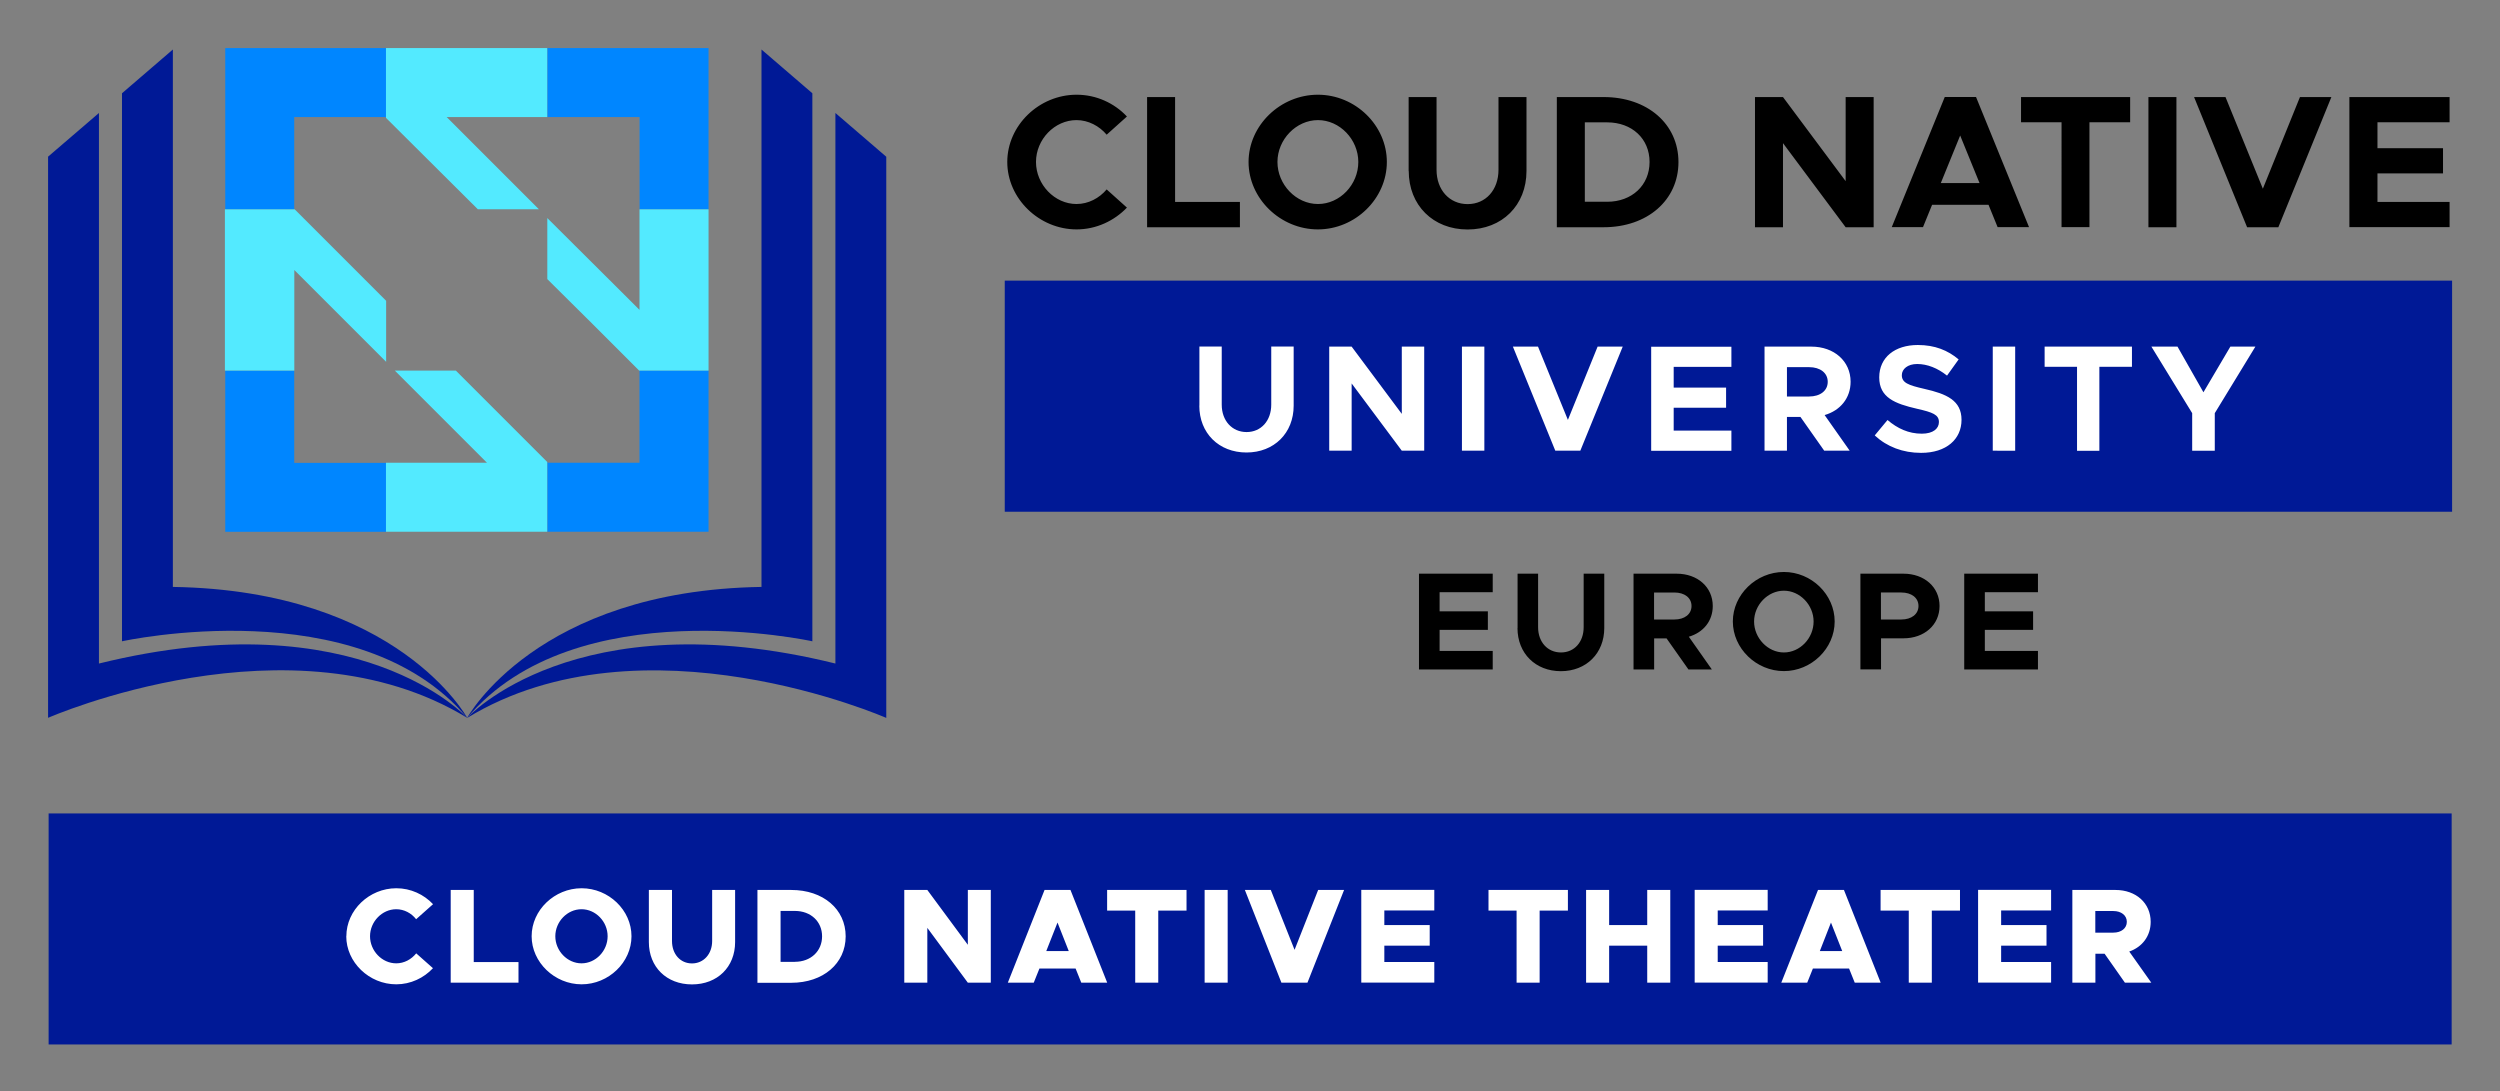
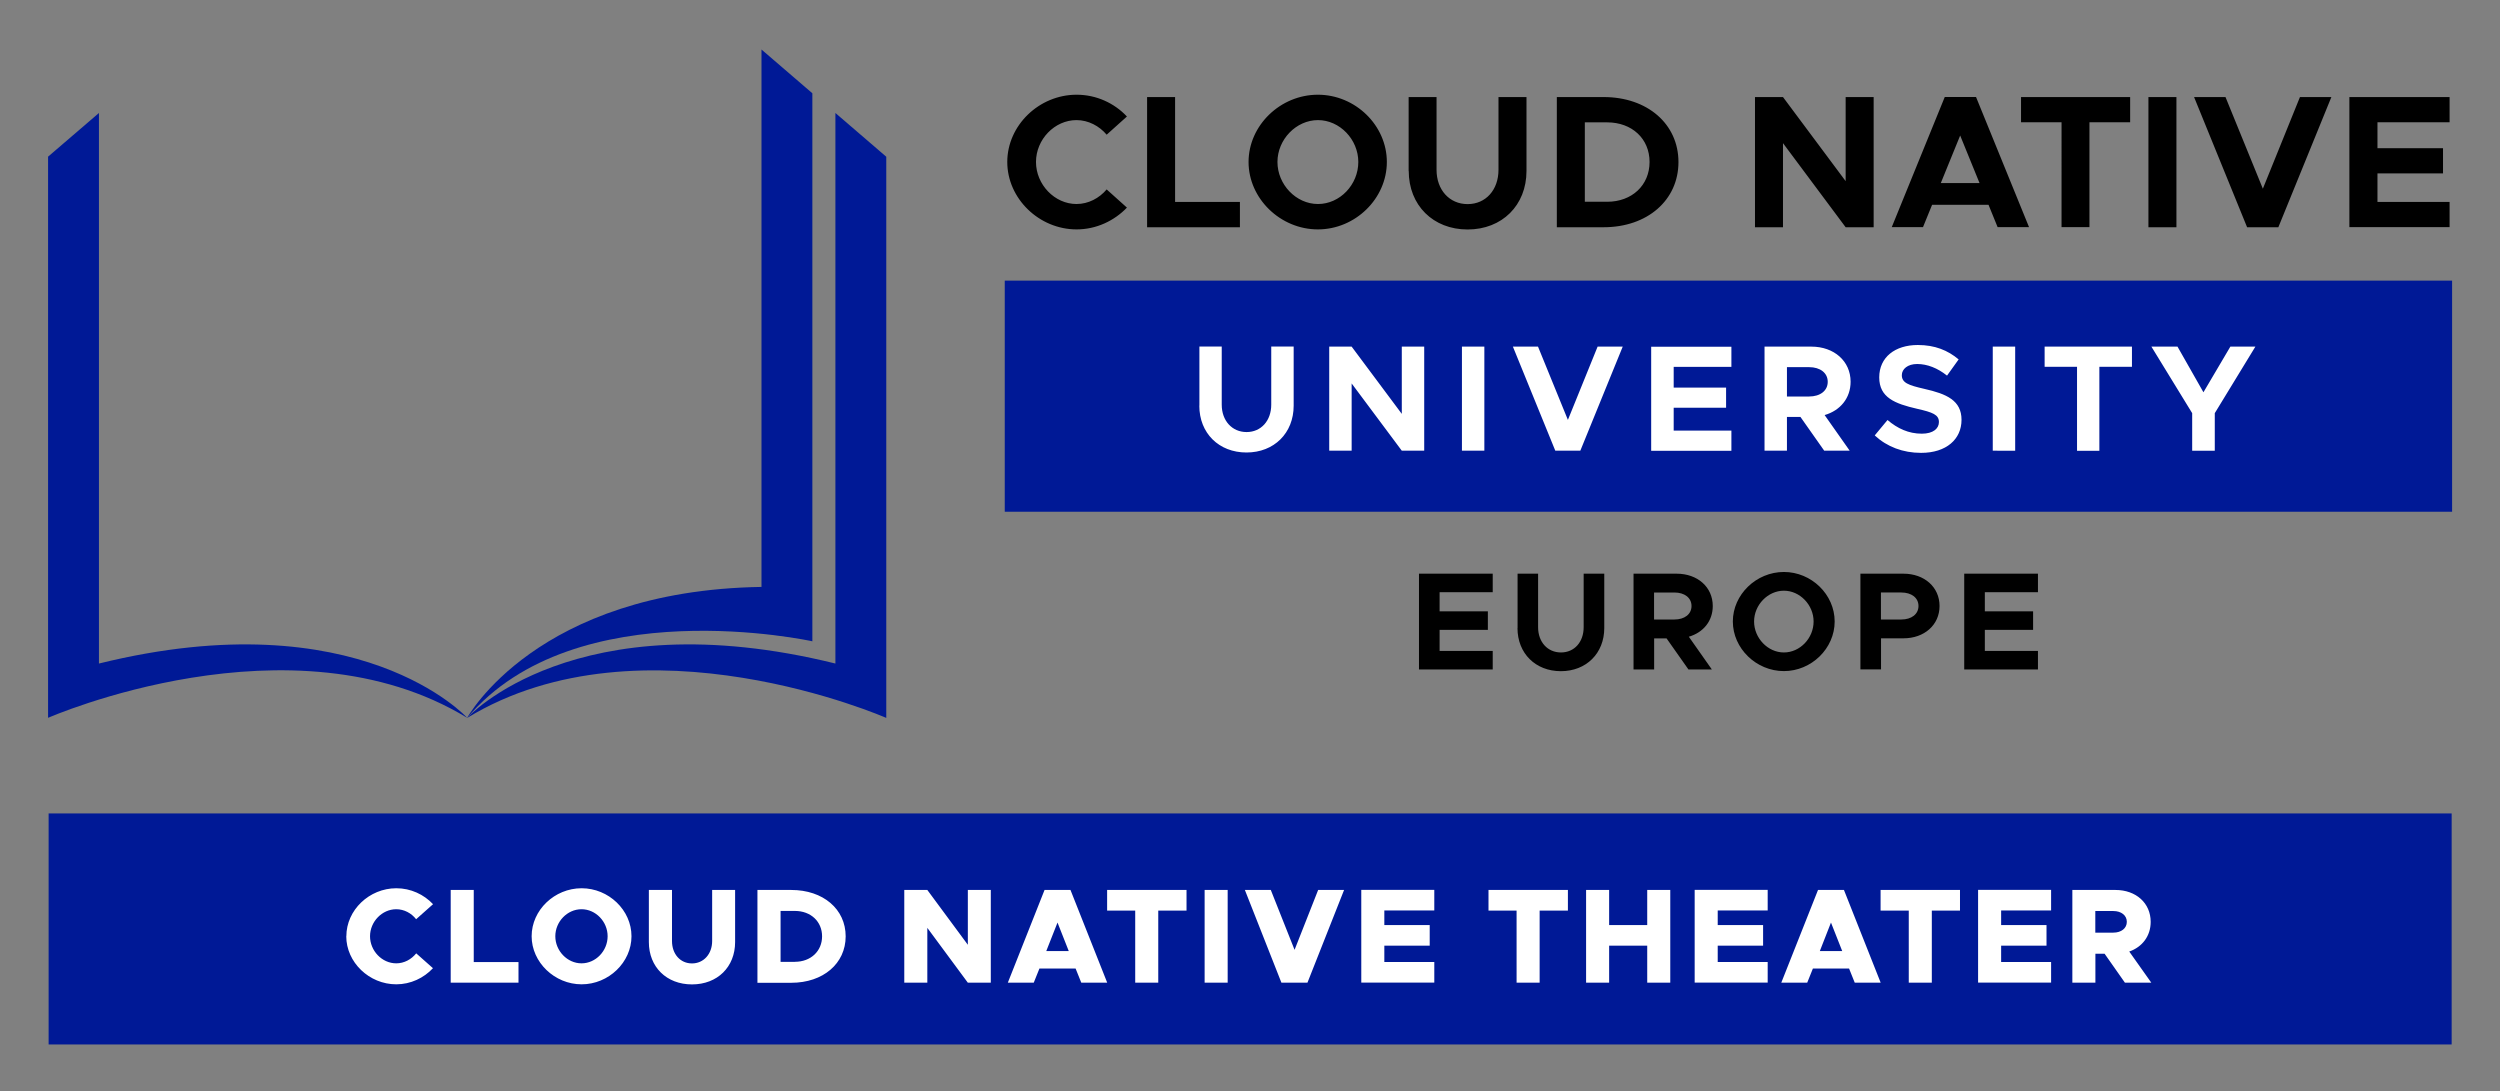
<svg xmlns="http://www.w3.org/2000/svg" role="img" viewBox="-5.34 -5.34 277.68 121.18">
  <rect x="-5.34" y="-5.34" width="277.68" height="121.18" fill="#808080" stroke="none" />
  <title>Cloud-Native-University-EU26-CNT-Color.svg</title>
  <defs>
    <style>.cls-2{fill:#fff}.cls-3{fill:#001996}</style>
  </defs>
  <path d="M46.55 74.39S34.6 61.21 5.65 68.36V7.21L0 12.06v62.33s27.04-11.88 46.55 0z" class="cls-3" />
-   <path d="M46.55 74.39s-7.68-14.15-32.69-14.54V.16L8.21 5.02v60.87s26.32-5.81 38.34 8.51z" class="cls-3" />
  <path d="M46.55 74.39s11.95-13.18 40.9-6.03V7.21l5.65 4.86V74.4s-27.04-11.88-46.55 0z" class="cls-3" />
  <path d="M46.55 74.39s7.68-14.15 32.69-14.54V.16l5.65 4.86v60.87s-26.32-5.81-38.34 8.51z" class="cls-3" />
-   <path fill="#0086ff" d="M27.34 35.82h-7.66v17.91h17.86v-7.66h-10.2V35.82zm38.35.04v10.2H55.54l-.09-.09v7.75h17.91V35.81h-7.71l.05.05zM19.68 17.91h7.71l-.05-.05V7.66h10.15l.05.09V0H19.68v17.91zM55.45 0v7.66H65.7v10.25h7.66V0H55.45z" />
-   <path fill="#53eaff" d="M54.52 17.91L44.27 7.66h11.17V0H37.53v7.75l10.2 10.15h6.78zm-9.23 17.91h-6.78L47 44.31l1.75 1.75H37.53v7.66h17.91v-7.75l-5.08-5.08-5.08-5.08zm20.4-17.91v11.17l-1.75-1.75-8.49-8.45v6.78l5.12 5.08 5.08 5.08h7.71V17.91H65.7zM37.54 28.06L27.39 17.91h-7.75v17.91h7.71V24.65l10.2 10.2v-6.78z" />
  <g>
    <path d="M106.26 25.83h160.76V51.5H106.26z" class="cls-3" />
    <path d="M106.54 12.65c0-4.06 3.53-7.47 7.7-7.47 2.19 0 4.19.93 5.59 2.42l-2.25 2.02c-.82-.97-2.04-1.62-3.35-1.62-2.44 0-4.5 2.15-4.5 4.65s2.06 4.67 4.5 4.67c1.32 0 2.53-.65 3.35-1.62l2.25 2.02c-1.41 1.47-3.41 2.42-5.59 2.42-4.17 0-7.7-3.43-7.7-7.49zm25.84 4.45v2.8h-10.31V5.44h3.11v11.65h7.2zm.96-4.45c0-4.06 3.53-7.47 7.7-7.47s7.66 3.41 7.66 7.47-3.49 7.49-7.66 7.49-7.7-3.43-7.7-7.49zm12.19 0c0-2.5-2.06-4.65-4.48-4.65s-4.5 2.15-4.5 4.65 2.06 4.67 4.5 4.67 4.48-2.15 4.48-4.67zm5.59.99v-8.2h3.1v8.08c0 2.23 1.43 3.81 3.45 3.81s3.43-1.58 3.43-3.81V5.44h3.11v8.21c0 3.81-2.71 6.5-6.54 6.5s-6.54-2.69-6.54-6.5zm16.46-8.2h5.2c4.86 0 8.31 2.99 8.31 7.22s-3.45 7.24-8.31 7.24h-5.2V5.44zm5.59 11.63c2.75 0 4.71-1.83 4.71-4.42s-1.96-4.4-4.71-4.4h-2.48v8.82h2.48zm16.42-11.63h3.11l6.96 9.34V5.44h3.11V19.9h-3.11l-6.96-9.34v9.34h-3.11V5.44zm25.94 11.97h-6.27l-1.01 2.48h-3.47l5.89-14.46h3.47l5.89 14.46h-3.49l-1.01-2.48zm-1-2.42l-2.15-5.28-2.15 5.28h4.29zm9.11-6.75h-4.5v-2.8h12.12v2.8h-4.52v11.65h-3.1V8.24zm9.65-2.8h3.11V19.9h-3.11V5.44zm20.32 0l-5.89 14.46h-3.47l-5.89-14.46h3.49L246 15.62l4.12-10.18h3.49zm5.12 2.8v2.88h7.28v2.8h-7.28v3.17h8.01v2.8h-11.13V5.44h11.13v2.8h-8.01z" />
    <path d="M127.88 39.72v-6.57h2.48v6.46c0 1.78 1.15 3.04 2.76 3.04s2.74-1.26 2.74-3.04v-6.46h2.49v6.57c0 3.04-2.17 5.2-5.24 5.2s-5.24-2.15-5.24-5.2zm14.42-6.56h2.49l5.57 7.47v-7.47h2.49v11.56h-2.49l-5.57-7.47v7.47h-2.49V33.16zm14.74 0h2.49v11.56h-2.49V33.16zm17.86 0l-4.71 11.56h-2.78l-4.71-11.56h2.79l3.32 8.14 3.3-8.14h2.79zm5.66 2.24v2.31h5.82v2.24h-5.82v2.54h6.41v2.24h-8.91V33.17h8.91v2.24h-6.41zm16.77 5.37l2.78 3.95h-2.83l-2.64-3.75h-1.5v3.75h-2.49V33.16h5.2c2.52 0 4.36 1.61 4.36 3.9 0 1.82-1.15 3.2-2.88 3.7zm-4.19-2.07h2.46c1.23 0 2.07-.64 2.07-1.63s-.84-1.63-2.07-1.63h-2.46v3.27zm9.76 4.31l1.41-1.7c1.1.94 2.34 1.52 3.81 1.52 1.26 0 1.9-.57 1.9-1.29 0-.82-.68-1.08-2.44-1.48-2.44-.56-4.19-1.24-4.19-3.48s1.75-3.6 4.29-3.6c1.89 0 3.33.59 4.53 1.6l-1.29 1.8c-1.05-.84-2.2-1.29-3.32-1.29-1.05 0-1.7.56-1.7 1.24 0 .84.7 1.11 2.49 1.52 2.49.56 4.14 1.29 4.14 3.44s-1.68 3.67-4.49 3.67c-2.02 0-3.79-.68-5.13-1.92zm13.1-9.85h2.49v11.56H216V33.16zm9.36 2.24h-3.6v-2.24h9.7v2.24h-3.62v9.33h-2.48V35.4zm12.79 5.15l-4.53-7.39h2.9l2.88 5.07 2.99-5.07h2.78l-4.51 7.39v4.17h-2.51v-4.17z" class="cls-2" />
    <g>
      <path d="M154.56 60.44v2.12h5.36v2.06h-5.36v2.34h5.9v2.06h-8.19V58.38h8.19v2.06h-5.9zm8.66 3.98v-6.04h2.28v5.95c0 1.64 1.05 2.8 2.54 2.8s2.52-1.16 2.52-2.8v-5.95h2.29v6.04c0 2.8-2 4.79-4.82 4.79s-4.82-1.98-4.82-4.79zm19.02.96l2.56 3.64h-2.6l-2.43-3.45h-1.38v3.45h-2.29V58.38h4.79c2.32 0 4.01 1.49 4.01 3.59 0 1.67-1.05 2.94-2.65 3.41zm-3.86-1.91h2.26c1.13 0 1.9-.59 1.9-1.5s-.77-1.5-1.9-1.5h-2.26v3zm8.75.22c0-2.99 2.6-5.5 5.67-5.5s5.64 2.51 5.64 5.5-2.57 5.51-5.64 5.51-5.67-2.52-5.67-5.51zm8.97 0c0-1.84-1.52-3.42-3.3-3.42s-3.31 1.58-3.31 3.42 1.52 3.44 3.31 3.44 3.3-1.58 3.3-3.44zm5.19-5.31h4.79c2.32 0 4.01 1.49 4.01 3.59s-1.69 3.59-4.01 3.59h-2.49v3.45h-2.29V58.37zm4.55 5.09c1.13 0 1.91-.59 1.91-1.5s-.77-1.5-1.91-1.5h-2.26v3h2.26zm9.28-3.03v2.12h5.36v2.06h-5.36v2.34h5.9v2.06h-8.19V58.38h8.19v2.06h-5.9z" />
    </g>
  </g>
  <path d="M.06 85.01h266.91v25.66H.06z" class="cls-3" />
  <g>
    <path d="M33.13 98.65c0-2.9 2.54-5.33 5.55-5.33 1.61 0 3.06.69 4.08 1.77l-1.88 1.67c-.52-.67-1.33-1.11-2.21-1.11-1.57 0-2.91 1.38-2.91 3s1.33 3.01 2.91 3.01c.89 0 1.68-.44 2.22-1.11l1.86 1.65c-1.02 1.09-2.47 1.79-4.08 1.79-3.01 0-5.55-2.45-5.55-5.34zm19.12 2.87v2.29h-7.53v-10.3h2.56v8.01h4.96zm1.46-2.87c0-2.9 2.54-5.33 5.55-5.33s5.54 2.43 5.54 5.33-2.54 5.34-5.54 5.34-5.55-2.45-5.55-5.34zm8.44 0c0-1.62-1.32-3-2.9-3s-2.91 1.38-2.91 3 1.33 3.01 2.91 3.01 2.9-1.38 2.9-3.01zm4.58.65v-5.79h2.57v5.67c0 1.46.93 2.49 2.22 2.49s2.24-1.04 2.24-2.49v-5.67h2.55v5.79c0 2.76-1.96 4.7-4.79 4.7s-4.79-1.94-4.79-4.7zm12.06-5.79h3.76c3.54 0 6.04 2.13 6.04 5.15s-2.5 5.16-6.04 5.16h-3.76v-10.3zm4.16 7.98c1.77 0 3.02-1.19 3.02-2.83s-1.25-2.82-3.02-2.82h-1.59v5.66h1.59zm12.15-7.98h2.56l4.5 6.09v-6.09h2.55v10.3h-2.55l-4.5-6.09v6.09H95.1v-10.3zm19.03 8.73h-4.02l-.63 1.57h-2.88l4.08-10.3h2.88l4.08 10.3h-2.88l-.63-1.57zm-.76-1.94l-1.25-3.17-1.25 3.17h2.49zm7.38-4.5h-3.12v-2.29h8.82v2.29h-3.14v8.01h-2.56V95.8zm7.71-2.29h2.56v10.3h-2.56v-10.3zm15.49 0l-4.07 10.3h-2.89l-4.06-10.3h2.88l2.64 6.65 2.62-6.65h2.88zm4.47 2.29v1.61h5.04v2.29h-5.04v1.81h5.55v2.29h-8.11V93.5h8.11v2.29h-5.55zm14.69 0h-3.12v-2.29h8.82v2.29h-3.14v8.01h-2.56V95.8zm17.07-2.29v10.3h-2.56V99.7h-4.23v4.11h-2.56v-10.3h2.56v3.9h4.23v-3.9h2.56zm5.27 2.29v1.61h5.04v2.29h-5.04v1.81H191v2.29h-8.11V93.5H191v2.29h-5.55zm14.59 6.44h-4.02l-.63 1.57h-2.88l4.08-10.3h2.88l4.08 10.3h-2.88l-.63-1.57zm-.76-1.94l-1.25-3.17-1.24 3.17h2.49zm7.38-4.5h-3.12v-2.29h8.82v2.29h-3.13v8.01h-2.56V95.8zm10.27 0v1.61h5.04v2.29h-5.04v1.81h5.55v2.29h-8.11V93.5h8.11v2.29h-5.55zm13.75 8.01l-2.26-3.22h-1.02v3.22h-2.56v-10.3h4.79c2.28 0 3.91 1.46 3.91 3.54 0 1.58-.93 2.79-2.38 3.3l2.45 3.46h-2.91zm-3.29-5.56h2c.88 0 1.5-.48 1.5-1.2s-.62-1.2-1.5-1.2h-2v2.4z" class="cls-2" />
  </g>
</svg>